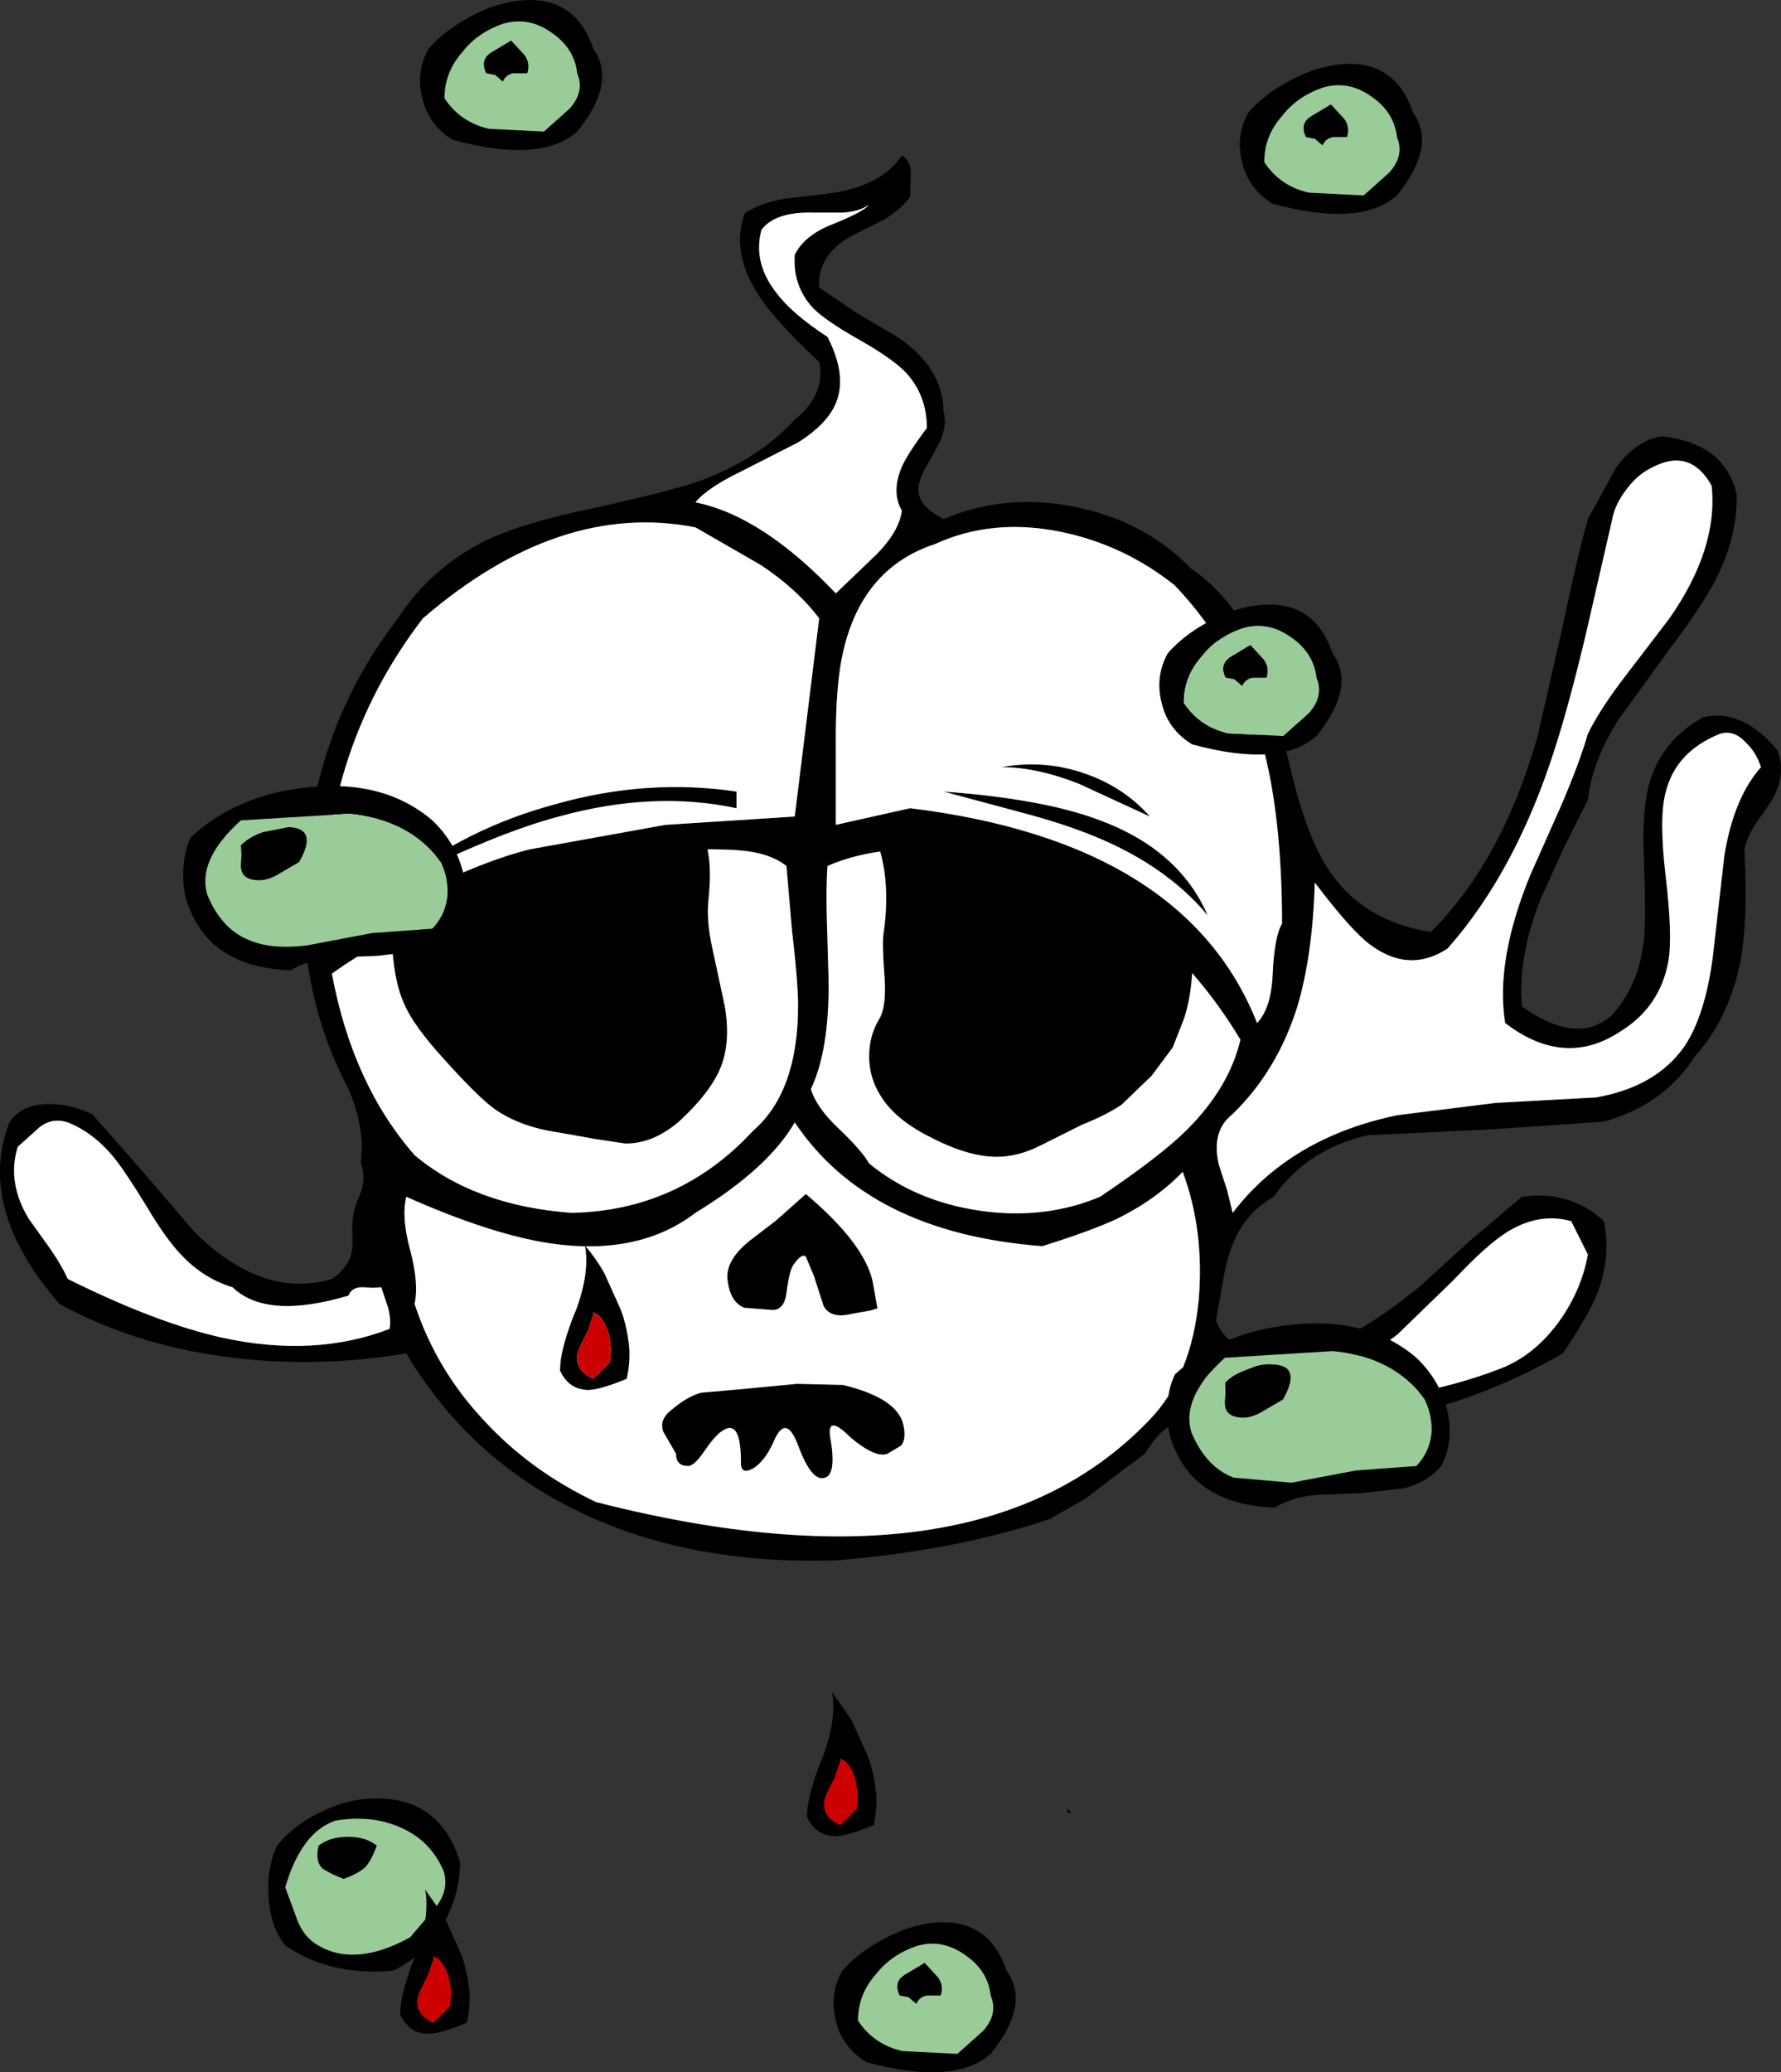
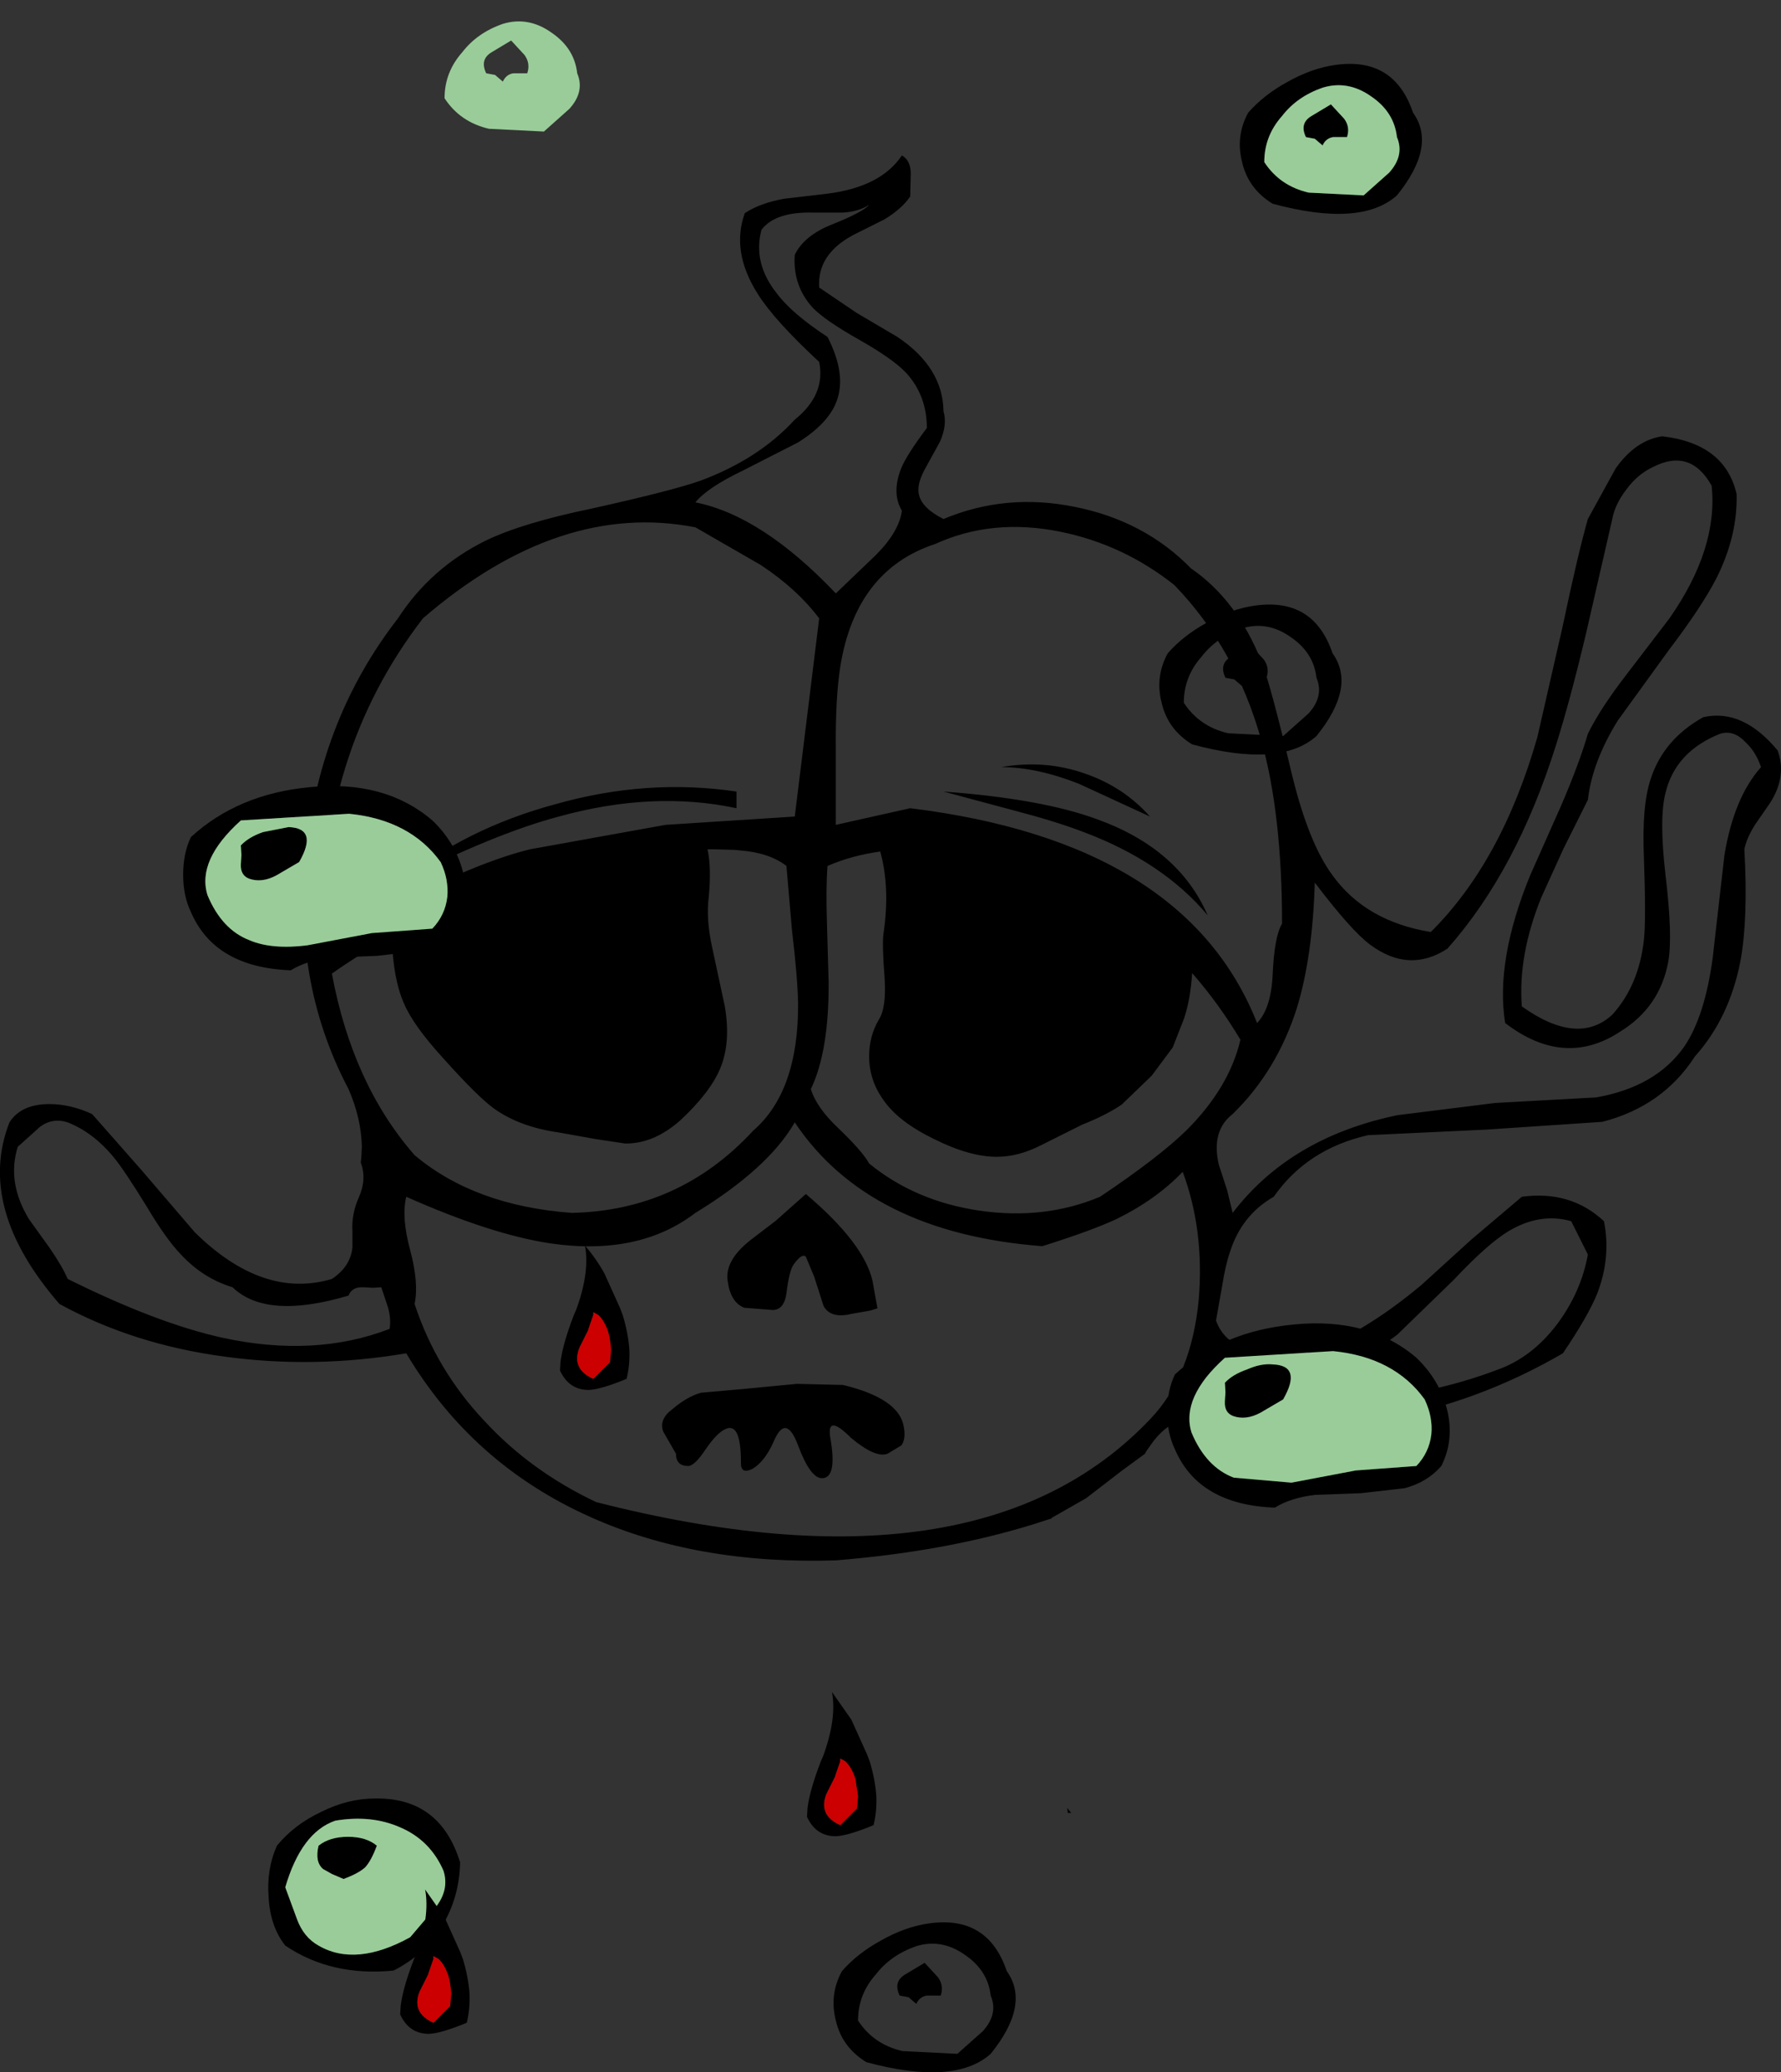
<svg xmlns="http://www.w3.org/2000/svg" height="186.65px" width="160.45px">
  <rect width="100%" height="100%" fill="#333333" stroke="none" />
  <g transform="matrix(1.0, 0.0, 0.0, 1.0, 73.55, 105.3)">
    <path d="M72.0 -63.1 Q73.8 -65.65 76.2 -66.0 81.85 -65.35 82.9 -60.8 83.0 -57.05 81.1 -53.25 79.8 -50.7 76.8 -46.75 L72.2 -40.4 Q69.9 -36.7 69.5 -33.25 L67.3 -28.85 65.3 -24.45 Q63.2 -19.25 63.55 -14.65 68.6 -11.05 71.7 -13.9 74.1 -16.55 74.55 -20.65 74.75 -22.4 74.55 -28.05 74.35 -32.7 75.15 -35.1 76.3 -38.7 79.9 -40.7 83.45 -41.5 86.6 -37.7 87.45 -35.35 85.9 -32.95 L84.55 -31.0 Q83.8 -29.8 83.6 -28.8 83.95 -22.6 83.25 -18.75 82.25 -13.6 79.15 -10.15 76.25 -5.65 70.8 -4.25 L60.35 -3.55 49.7 -3.05 Q44.2 -1.8 41.2 2.5 38.3 4.15 37.25 7.5 36.85 8.65 36.55 10.55 L36.0 13.65 Q36.75 15.75 39.3 16.4 L44.2 16.6 Q49.05 15.0 54.5 10.45 L58.95 6.4 63.55 2.5 Q67.95 1.9 70.95 4.7 71.6 7.95 70.35 11.2 69.55 13.2 67.25 16.6 59.6 21.05 51.0 22.6 42.0 24.25 33.0 22.55 31.25 23.15 30.05 24.95 L29.7 25.45 29.6 25.65 27.55 27.15 24.3 29.65 21.15 31.45 21.15 31.55 21.1 31.5 19.55 32.0 Q11.65 34.45 1.75 35.25 -10.75 35.65 -20.35 31.35 -31.0 26.6 -36.95 16.6 -45.25 18.0 -53.3 16.9 -61.55 15.8 -68.2 12.15 -75.7 3.5 -72.7 -4.2 -71.65 -5.85 -69.1 -5.85 -67.2 -5.85 -65.25 -4.95 L-60.8 0.1 -56.0 5.7 Q-49.85 11.75 -43.65 9.9 L-43.5 9.8 -43.3 9.65 Q-41.95 8.6 -41.8 7.05 L-41.8 6.15 -41.8 5.6 Q-41.9 4.05 -41.2 2.5 -40.5 0.9 -41.05 -0.6 L-41.0 -1.0 -40.95 -2.0 Q-41.0 -4.55 -42.15 -7.2 -47.35 -17.05 -45.9 -29.05 -44.6 -40.7 -37.7 -49.6 -34.75 -54.15 -29.8 -56.6 -26.5 -58.2 -20.2 -59.5 -13.0 -61.1 -10.45 -62.0 -5.2 -63.95 -1.95 -67.5 0.85 -69.75 0.25 -72.7 -3.8 -76.45 -5.3 -78.85 -7.7 -82.65 -6.45 -86.1 -5.1 -87.0 -2.9 -87.4 L0.95 -87.85 Q5.8 -88.45 7.7 -91.3 8.5 -90.85 8.5 -89.65 L8.45 -87.6 Q7.7 -86.5 6.15 -85.55 L3.35 -84.15 Q0.05 -82.4 0.25 -79.4 L3.65 -77.1 7.3 -74.95 Q11.4 -72.2 11.45 -68.25 11.8 -67.05 11.15 -65.55 L9.75 -63.0 Q9.0 -61.6 9.25 -60.7 9.55 -59.5 11.45 -58.55 17.05 -60.9 23.25 -59.65 29.55 -58.4 33.75 -54.1 37.9 -51.25 40.1 -45.7 40.9 -43.7 42.85 -35.5 44.35 -29.35 46.5 -26.45 49.5 -22.3 55.35 -21.35 61.75 -27.7 64.95 -38.9 L67.2 -48.75 Q68.6 -55.4 69.5 -58.55 L72.0 -63.1 M32.25 -52.6 Q27.65 -56.25 22.0 -57.4 15.85 -58.65 10.7 -56.3 3.55 -53.95 2.15 -45.25 1.7 -42.35 1.75 -37.8 L1.75 -31.0 8.45 -32.5 Q33.25 -29.45 39.7 -13.15 40.95 -14.45 41.1 -17.45 41.25 -20.95 41.95 -22.1 41.95 -31.9 40.1 -38.55 37.8 -46.85 32.25 -52.6 M4.75 -86.85 Q3.85 -86.25 2.4 -86.15 L-0.25 -86.15 Q-3.7 -86.25 -4.95 -84.6 -5.75 -81.6 -3.55 -78.85 -2.2 -77.05 1.0 -74.95 2.75 -71.55 1.8 -69.1 1.05 -67.15 -1.65 -65.45 L-6.75 -62.85 Q-9.85 -61.35 -10.9 -60.05 -4.9 -58.85 1.75 -51.85 L5.35 -55.3 Q7.45 -57.4 7.7 -59.3 6.75 -60.9 7.65 -63.15 8.15 -64.35 9.95 -66.75 9.95 -69.7 8.05 -71.75 6.85 -73.0 3.85 -74.7 0.75 -76.45 -0.35 -77.6 -2.15 -79.6 -1.95 -82.35 -1.1 -84.1 1.45 -85.1 4.2 -86.2 4.75 -86.85 M71.7 -58.55 L69.35 -48.3 Q67.9 -42.2 66.65 -38.25 63.1 -26.9 56.85 -19.85 53.4 -17.6 49.9 -20.2 48.2 -21.45 44.9 -25.8 44.7 -19.15 43.3 -14.55 41.5 -8.85 37.5 -4.95 35.55 -3.45 36.25 -0.4 L37.0 1.9 37.5 3.95 Q42.7 -2.85 52.35 -4.85 L61.15 -5.95 70.25 -6.45 Q75.65 -7.4 78.2 -11.05 80.05 -13.8 80.75 -19.05 L81.8 -28.25 Q82.65 -33.45 85.1 -36.2 84.65 -37.55 83.75 -38.4 82.65 -39.6 81.4 -39.2 77.4 -37.6 76.5 -33.9 75.9 -31.6 76.5 -26.45 77.15 -21.05 76.75 -18.7 76.0 -14.6 72.45 -12.4 67.4 -9.05 62.05 -13.15 61.15 -18.75 64.3 -26.45 L67.1 -32.75 Q68.75 -36.6 69.5 -39.2 70.6 -41.45 72.95 -44.5 L76.85 -49.6 Q81.25 -55.9 80.65 -61.55 78.75 -64.95 75.4 -63.25 74.0 -62.6 73.0 -61.25 71.95 -59.9 71.7 -58.55 M30.05 -31.75 L23.65 -34.7 Q19.85 -36.2 16.65 -36.2 20.6 -36.9 24.25 -35.6 27.7 -34.4 30.05 -31.75 M11.45 -34.0 Q20.3 -33.35 25.3 -31.5 32.65 -28.85 35.25 -22.85 31.2 -27.7 23.95 -30.4 21.45 -31.35 17.6 -32.35 L11.45 -34.0 M5.05 10.05 L5.5 12.55 4.85 12.75 3.15 13.05 Q1.3 13.5 0.65 12.35 L-0.2 9.7 -0.95 7.9 Q-1.3 7.55 -2.05 8.6 -2.45 9.15 -2.7 11.2 -2.9 12.65 -3.9 12.7 L-6.5 12.5 Q-7.75 12.0 -8.0 10.05 -8.25 8.25 -6.0 6.45 L-3.65 4.65 -0.95 2.25 Q4.25 6.65 5.05 10.05 M30.05 22.55 Q33.8 18.65 34.45 11.7 34.95 5.5 33.0 0.25 30.6 2.75 27.05 4.5 24.8 5.55 20.35 6.95 4.7 5.75 -1.95 -4.2 -4.35 -0.05 -10.9 3.95 -16.0 7.85 -23.95 6.7 -29.3 5.9 -36.95 2.5 -37.4 4.35 -36.6 7.3 -35.8 10.3 -36.2 12.15 -34.25 18.1 -29.9 22.7 -25.75 27.2 -19.85 30.0 14.6 38.8 30.05 22.55 M69.5 7.7 L68.0 4.7 Q65.2 3.9 62.35 5.6 60.45 6.75 57.4 10.0 L52.35 14.9 Q49.35 17.25 46.4 17.35 45.2 18.2 43.1 18.2 L39.35 17.8 36.15 17.95 Q34.75 18.45 34.5 20.35 L48.25 20.9 Q55.35 20.35 61.3 18.1 64.45 17.0 66.75 13.95 68.9 11.05 69.5 7.7 M5.75 -28.6 Q3.2 -28.25 1.0 -27.3 0.85 -25.3 0.95 -22.15 L1.1 -16.9 Q1.15 -10.65 -0.5 -7.2 0.0 -5.55 1.95 -3.7 4.15 -1.6 4.75 -0.5 8.9 2.9 14.7 3.75 20.55 4.6 25.55 2.5 30.85 -1.05 33.35 -3.5 37.2 -7.35 38.2 -11.65 36.25 -14.9 33.85 -17.65 33.7 -15.25 33.1 -13.5 L32.1 -10.95 30.2 -8.4 27.5 -5.8 Q26.1 -4.85 23.95 -4.0 L20.25 -2.15 Q18.2 -1.1 16.25 -1.1 13.8 -1.1 10.6 -2.7 7.4 -4.25 6.05 -6.2 4.75 -8.0 4.75 -10.15 4.75 -12.0 5.65 -13.5 6.3 -14.55 6.15 -17.1 5.9 -20.35 6.05 -21.25 6.65 -25.35 5.75 -28.6 M6.4 25.65 Q5.3 26.05 3.1 24.2 0.9 22.0 1.25 24.2 1.9 27.85 0.5 27.85 -0.55 27.85 -1.65 24.9 -2.75 21.95 -3.85 24.55 -4.65 26.35 -5.75 27.0 -6.85 27.55 -6.8 26.4 -6.8 22.7 -8.25 23.45 -9.0 23.8 -10.05 25.35 -11.0 26.75 -11.55 26.75 -12.65 26.75 -12.65 25.65 L-13.8 23.65 Q-14.2 22.55 -13.0 21.65 -11.65 20.5 -10.4 20.15 L-6.45 19.8 -1.75 19.35 2.4 19.45 Q7.35 20.65 7.85 23.1 8.1 24.3 7.65 24.9 L6.4 25.65 M22.6 57.55 L22.95 58.0 22.65 58.0 22.6 57.55 M-67.45 -4.2 Q-68.8 -4.65 -69.95 -3.8 L-71.95 -2.0 Q-72.95 1.2 -70.95 4.5 L-69.05 7.15 Q-67.95 8.75 -67.45 9.9 -59.4 13.9 -53.5 15.2 -45.2 17.0 -38.45 14.4 -38.3 13.5 -38.6 12.45 L-39.2 10.65 -39.95 10.7 -40.8 10.65 Q-41.85 10.6 -42.15 11.4 -49.55 13.6 -52.6 10.65 -55.25 9.85 -57.25 7.7 -58.6 6.3 -60.35 3.35 -62.35 0.1 -63.3 -1.05 -65.15 -3.3 -67.45 -4.2 M-5.0 -54.4 L-10.9 -57.8 Q-23.15 -60.2 -35.45 -49.6 -44.95 -37.25 -44.4 -20.6 L-35.3 -25.1 Q-29.85 -27.8 -25.8 -28.8 L-13.6 -31.0 -1.95 -31.75 0.25 -49.6 Q-1.75 -52.25 -5.0 -54.4 M-7.2 -32.5 Q-14.7 -34.1 -23.2 -31.75 -29.05 -30.2 -37.7 -25.8 -31.55 -30.7 -23.55 -32.85 -15.3 -35.2 -7.2 -34.0 L-7.2 -32.5 M-9.8 -28.8 L-9.8 -28.75 Q-9.45 -27.1 -9.7 -24.5 -9.95 -22.55 -9.4 -20.0 L-8.25 -14.65 Q-7.7 -11.4 -8.65 -9.1 -9.55 -6.9 -12.3 -4.35 -14.7 -2.25 -17.25 -2.3 L-19.9 -2.7 -23.25 -3.3 Q-26.75 -3.8 -29.05 -5.45 -30.5 -6.5 -33.55 -9.9 -36.3 -12.9 -37.15 -14.9 -38.15 -17.15 -38.25 -20.9 L-38.9 -20.6 Q-41.4 -19.2 -43.65 -17.6 -41.8 -7.65 -36.2 -1.25 -30.8 3.3 -22.05 3.95 -12.35 3.75 -5.7 -3.45 -1.6 -7.0 -1.65 -14.95 -1.7 -17.3 -2.2 -21.5 L-2.7 -27.3 Q-4.25 -28.5 -6.9 -28.7 L-7.45 -28.75 -9.25 -28.8 -9.8 -28.8" fill="#000000" fill-rule="evenodd" stroke="none" />
-     <path d="M71.7 -58.55 Q71.95 -59.9 73.0 -61.25 74.0 -62.6 75.4 -63.25 78.75 -64.95 80.65 -61.55 81.25 -55.9 76.85 -49.6 L72.95 -44.5 Q70.6 -41.45 69.5 -39.2 68.75 -36.6 67.1 -32.75 L64.3 -26.45 Q61.15 -18.75 62.05 -13.15 67.4 -9.05 72.45 -12.4 76.0 -14.6 76.75 -18.7 77.15 -21.05 76.5 -26.45 75.9 -31.6 76.5 -33.9 77.4 -37.6 81.4 -39.2 82.65 -39.6 83.75 -38.4 84.65 -37.55 85.1 -36.2 82.65 -33.45 81.8 -28.25 L80.75 -19.05 Q80.05 -13.8 78.2 -11.05 75.65 -7.4 70.25 -6.45 L61.15 -5.95 52.35 -4.85 Q42.7 -2.85 37.5 3.95 L37.0 1.9 36.25 -0.4 Q35.55 -3.45 37.5 -4.95 41.5 -8.85 43.3 -14.55 44.7 -19.15 44.9 -25.8 48.2 -21.45 49.9 -20.2 53.4 -17.6 56.85 -19.85 63.1 -26.9 66.65 -38.25 67.9 -42.2 69.35 -48.3 L71.7 -58.55 M4.75 -86.85 Q4.2 -86.2 1.45 -85.1 -1.1 -84.1 -1.95 -82.35 -2.15 -79.6 -0.35 -77.6 0.75 -76.45 3.85 -74.7 6.85 -73.0 8.05 -71.75 9.95 -69.7 9.95 -66.75 8.15 -64.35 7.65 -63.15 6.75 -60.9 7.7 -59.3 7.45 -57.4 5.35 -55.3 L1.75 -51.85 Q-4.9 -58.85 -10.9 -60.05 -9.85 -61.35 -6.75 -62.85 L-1.65 -65.45 Q1.05 -67.15 1.8 -69.1 2.75 -71.55 1.0 -74.95 -2.2 -77.05 -3.55 -78.85 -5.75 -81.6 -4.95 -84.6 -3.7 -86.25 -0.25 -86.15 L2.4 -86.15 Q3.85 -86.25 4.75 -86.85 M32.25 -52.6 Q37.8 -46.85 40.1 -38.55 41.95 -31.9 41.95 -22.1 41.25 -20.95 41.1 -17.45 40.95 -14.45 39.7 -13.15 33.25 -29.45 8.45 -32.5 L1.75 -31.0 1.75 -37.8 Q1.7 -42.35 2.15 -45.25 3.55 -53.95 10.7 -56.3 15.85 -58.65 22.0 -57.4 27.65 -56.25 32.25 -52.6 M11.45 -34.0 L17.6 -32.35 Q21.45 -31.35 23.95 -30.4 31.2 -27.7 35.25 -22.85 32.65 -28.85 25.3 -31.5 20.3 -33.35 11.45 -34.0 M30.05 -31.75 Q27.7 -34.4 24.25 -35.6 20.6 -36.9 16.65 -36.2 19.85 -36.2 23.65 -34.7 L30.05 -31.75 M5.75 -28.6 Q6.65 -25.35 6.05 -21.25 5.9 -20.35 6.15 -17.1 6.3 -14.55 5.65 -13.5 4.75 -12.0 4.75 -10.15 4.75 -8.0 6.05 -6.2 7.4 -4.25 10.6 -2.7 13.8 -1.1 16.25 -1.1 18.2 -1.1 20.25 -2.15 L23.95 -4.0 Q26.1 -4.85 27.5 -5.8 L30.2 -8.4 32.1 -10.95 33.1 -13.5 Q33.7 -15.25 33.85 -17.65 36.25 -14.9 38.2 -11.65 37.2 -7.35 33.35 -3.5 30.85 -1.05 25.55 2.5 20.55 4.6 14.7 3.75 8.9 2.9 4.75 -0.5 4.15 -1.6 1.95 -3.7 0.0 -5.55 -0.5 -7.2 1.15 -10.65 1.1 -16.9 L0.95 -22.15 Q0.85 -25.3 1.0 -27.3 3.2 -28.25 5.75 -28.6 M69.5 7.7 Q68.9 11.05 66.75 13.95 64.45 17.0 61.3 18.1 55.35 20.35 48.25 20.9 L34.5 20.35 Q34.75 18.45 36.15 17.95 L39.35 17.8 43.1 18.2 Q45.2 18.2 46.4 17.35 49.35 17.25 52.35 14.9 L57.4 10.0 Q60.45 6.75 62.35 5.6 65.2 3.9 68.0 4.7 L69.5 7.7 M30.05 22.55 Q14.6 38.8 -19.85 30.0 -25.75 27.2 -29.9 22.7 -34.25 18.1 -36.2 12.15 -35.8 10.3 -36.6 7.3 -37.4 4.35 -36.95 2.5 -29.3 5.9 -23.95 6.7 -16.0 7.85 -10.9 3.95 -4.35 -0.05 -1.95 -4.2 4.7 5.75 20.35 6.95 24.8 5.55 27.05 4.5 30.6 2.75 33.0 0.25 34.95 5.5 34.45 11.7 33.8 18.65 30.05 22.55 M5.05 10.05 Q4.25 6.65 -0.95 2.25 L-3.65 4.65 -6.0 6.45 Q-8.25 8.25 -8.0 10.05 -7.75 12.0 -6.5 12.5 L-3.9 12.7 Q-2.9 12.65 -2.7 11.2 -2.45 9.15 -2.05 8.6 -1.3 7.55 -0.95 7.9 L-0.2 9.7 0.65 12.35 Q1.3 13.5 3.15 13.05 L4.85 12.75 5.5 12.55 5.05 10.05 M6.4 25.65 L7.65 24.9 Q8.1 24.3 7.85 23.1 7.35 20.65 2.4 19.45 L-1.75 19.35 -6.45 19.8 -10.4 20.15 Q-11.65 20.5 -13.0 21.65 -14.2 22.55 -13.8 23.65 L-12.65 25.65 Q-12.65 26.75 -11.55 26.75 -11.0 26.75 -10.05 25.35 -9.0 23.8 -8.25 23.45 -6.8 22.7 -6.8 26.4 -6.85 27.55 -5.75 27.0 -4.65 26.35 -3.85 24.55 -2.75 21.95 -1.65 24.9 -0.55 27.85 0.5 27.85 1.9 27.85 1.25 24.2 0.9 22.0 3.1 24.2 5.3 26.05 6.4 25.65 M-5.0 -54.4 Q-1.75 -52.25 0.25 -49.6 L-1.95 -31.75 -13.6 -31.0 -25.8 -28.8 Q-29.85 -27.8 -35.3 -25.1 L-44.4 -20.6 Q-44.95 -37.25 -35.45 -49.6 -23.15 -60.2 -10.9 -57.8 L-5.0 -54.4 M-67.45 -4.2 Q-65.15 -3.3 -63.3 -1.05 -62.35 0.1 -60.35 3.35 -58.6 6.3 -57.25 7.7 -55.25 9.85 -52.6 10.65 -49.55 13.6 -42.15 11.4 -41.85 10.6 -40.8 10.65 L-39.95 10.7 -39.2 10.65 -38.6 12.45 Q-38.3 13.5 -38.45 14.4 -45.2 17.0 -53.5 15.2 -59.4 13.9 -67.45 9.9 -67.95 8.75 -69.05 7.15 L-70.95 4.5 Q-72.95 1.2 -71.95 -2.0 L-69.95 -3.8 Q-68.8 -4.65 -67.45 -4.2 M-7.2 -32.5 L-7.2 -34.0 Q-15.3 -35.2 -23.55 -32.85 -31.55 -30.7 -37.7 -25.8 -29.05 -30.2 -23.2 -31.75 -14.7 -34.1 -7.2 -32.5 M-9.8 -28.8 L-9.25 -28.8 -7.45 -28.75 -6.9 -28.7 Q-4.25 -28.5 -2.7 -27.3 L-2.2 -21.5 Q-1.7 -17.3 -1.65 -14.95 -1.6 -7.0 -5.7 -3.45 -12.35 3.75 -22.05 3.95 -30.8 3.3 -36.2 -1.25 -41.8 -7.65 -43.65 -17.6 -41.4 -19.2 -38.9 -20.6 L-38.25 -20.9 Q-38.15 -17.15 -37.15 -14.9 -36.3 -12.9 -33.55 -9.9 -30.5 -6.5 -29.05 -5.45 -26.75 -3.8 -23.25 -3.3 L-19.9 -2.7 -17.25 -2.3 Q-14.7 -2.25 -12.3 -4.35 -9.55 -6.9 -8.65 -9.1 -7.7 -11.4 -8.25 -14.65 L-9.4 -20.0 Q-9.95 -22.55 -9.7 -24.5 -9.45 -27.1 -9.8 -28.75 L-9.8 -28.8" fill="#ffffff" fill-rule="evenodd" stroke="none" />
    <path d="M42.05 -39.0 L44.35 -41.05 Q45.75 -42.6 45.05 -44.25 44.8 -46.5 42.75 -47.9 40.65 -49.4 38.35 -48.7 36.05 -47.9 34.7 -46.15 33.1 -44.35 33.1 -42.0 34.5 -39.85 37.1 -39.25 L42.05 -39.0 M45.05 -39.0 Q41.8 -36.1 33.85 -38.25 31.65 -39.6 31.1 -42.0 30.5 -44.35 31.65 -46.45 33.05 -48.05 35.15 -49.2 37.35 -50.45 39.5 -50.75 44.8 -51.5 46.5 -46.45 48.65 -43.45 45.05 -39.0 M40.3 -45.9 Q40.85 -45.15 40.55 -44.25 L39.3 -44.25 Q38.65 -44.15 38.35 -43.5 L37.65 -44.1 36.85 -44.25 Q36.25 -45.5 37.35 -46.15 L39.1 -47.2 40.3 -45.9" fill="#000000" fill-rule="evenodd" stroke="none" />
-     <path d="M42.05 -39.0 L37.1 -39.25 Q34.5 -39.85 33.1 -42.0 33.1 -44.35 34.7 -46.15 36.05 -47.9 38.35 -48.7 40.65 -49.4 42.75 -47.9 44.8 -46.5 45.05 -44.25 45.75 -42.6 44.35 -41.05 L42.05 -39.0 M40.3 -45.9 L39.1 -47.2 37.35 -46.15 Q36.25 -45.5 36.85 -44.25 L37.65 -44.1 38.35 -43.5 Q38.65 -44.15 39.3 -44.25 L40.55 -44.25 Q40.85 -45.15 40.3 -45.9" fill="#99cc99" fill-rule="evenodd" stroke="none" />
    <path d="M-37.5 59.3 Q-40.1 58.15 -43.35 58.7 -46.4 59.75 -47.85 64.7 L-46.8 67.55 Q-46.2 69.2 -44.85 69.95 -41.5 71.9 -36.6 69.2 L-34.3 66.5 Q-33.05 64.9 -33.6 63.2 -34.8 60.45 -37.5 59.3 M-44.6 57.9 Q-42.2 56.7 -39.75 56.7 -33.9 56.6 -32.1 62.45 -32.15 65.55 -33.7 68.15 -35.3 70.8 -38.1 72.2 -43.7 72.75 -47.85 69.95 -49.2 68.25 -49.35 65.6 -49.55 63.05 -48.6 60.95 -47.05 59.05 -44.6 57.9 M-39.6 60.95 Q-40.1 62.3 -40.65 62.9 -41.25 63.45 -42.6 63.95 L-43.65 63.5 -44.45 63.05 Q-45.2 62.4 -44.85 60.95 -43.85 60.15 -42.2 60.15 -40.55 60.15 -39.6 60.95" fill="#000000" fill-rule="evenodd" stroke="none" />
    <path d="M-37.5 59.3 Q-34.8 60.45 -33.6 63.2 -33.05 64.9 -34.3 66.5 L-36.6 69.2 Q-41.5 71.9 -44.85 69.95 -46.2 69.2 -46.8 67.55 L-47.85 64.7 Q-46.4 59.75 -43.35 58.7 -40.1 58.15 -37.5 59.3 M-39.6 60.95 Q-40.55 60.15 -42.2 60.15 -43.85 60.15 -44.85 60.95 -45.2 62.4 -44.45 63.05 L-43.65 63.5 -42.6 63.95 Q-41.25 63.45 -40.65 62.9 -40.1 62.3 -39.6 60.95" fill="#99cc99" fill-rule="evenodd" stroke="none" />
    <path d="M-19.1 9.4 L-17.7 12.5 -17.45 13.15 Q-16.95 14.8 -16.85 16.3 -16.8 17.7 -17.1 18.9 -19.4 19.85 -20.5 19.9 -22.25 19.9 -23.05 18.25 L-23.1 18.15 -23.05 17.35 Q-22.85 15.75 -21.85 13.15 L-21.65 12.7 Q-20.4 9.3 -20.85 6.9 -19.85 8.05 -19.1 9.4 M-19.65 13.15 L-20.1 12.9 -20.1 13.15 -20.55 14.45 -20.55 14.5 -21.35 16.1 Q-22.1 18.0 -20.1 18.9 L-18.6 17.4 -18.5 16.3 Q-18.55 15.45 -18.75 14.7 -19.1 13.65 -19.65 13.15" fill="#000000" fill-rule="evenodd" stroke="none" />
    <path d="M-19.65 13.15 Q-19.1 13.65 -18.75 14.7 -18.55 15.45 -18.5 16.3 L-18.6 17.4 -20.1 18.9 Q-22.1 18.0 -21.35 16.1 L-20.55 14.5 -20.55 14.45 -20.1 13.15 -20.1 12.9 -19.65 13.15" fill="#cc0000" fill-rule="evenodd" stroke="none" />
-     <path d="M-21.55 -93.45 Q-24.8 -90.55 -32.75 -92.7 -34.95 -94.05 -35.5 -96.45 -36.1 -98.8 -34.95 -100.9 -33.55 -102.5 -31.45 -103.65 -29.25 -104.9 -27.1 -105.2 -21.8 -105.95 -20.1 -100.9 -17.95 -97.9 -21.55 -93.45 M-24.55 -93.45 L-22.25 -95.5 Q-20.85 -97.05 -21.55 -98.7 -21.8 -100.95 -23.85 -102.35 -25.95 -103.85 -28.25 -103.15 -30.55 -102.35 -31.9 -100.6 -33.5 -98.8 -33.5 -96.45 -32.1 -94.3 -29.5 -93.7 L-24.55 -93.45 M-26.3 -100.35 Q-25.75 -99.6 -26.05 -98.7 L-27.3 -98.7 Q-27.95 -98.6 -28.25 -97.95 L-28.95 -98.55 -29.75 -98.7 Q-30.35 -99.95 -29.25 -100.6 L-27.5 -101.65 -26.3 -100.35" fill="#000000" fill-rule="evenodd" stroke="none" />
    <path d="M-24.55 -93.45 L-29.5 -93.7 Q-32.1 -94.3 -33.5 -96.45 -33.5 -98.8 -31.9 -100.6 -30.55 -102.35 -28.25 -103.15 -25.95 -103.85 -23.85 -102.35 -21.8 -100.95 -21.55 -98.7 -20.85 -97.05 -22.25 -95.5 L-24.55 -93.45 M-26.3 -100.35 L-27.5 -101.65 -29.25 -100.6 Q-30.35 -99.95 -29.75 -98.7 L-28.95 -98.55 -28.25 -97.95 Q-27.95 -98.6 -27.3 -98.7 L-26.05 -98.7 Q-25.75 -99.6 -26.3 -100.35" fill="#99cc99" fill-rule="evenodd" stroke="none" />
    <path d="M-36.05 70.7 Q-34.8 67.3 -35.25 64.9 L-33.5 67.4 -32.1 70.5 -31.85 71.15 Q-31.35 72.8 -31.25 74.3 -31.2 75.7 -31.5 76.9 -33.8 77.85 -34.9 77.9 -36.65 77.9 -37.45 76.25 L-37.5 76.15 -37.45 75.35 Q-37.25 73.75 -36.25 71.15 L-36.05 70.7 M-34.5 70.9 L-34.5 71.15 -34.95 72.45 -34.95 72.5 -35.75 74.1 Q-36.5 76.0 -34.5 76.9 L-33.0 75.4 -32.9 74.3 Q-32.95 73.45 -33.15 72.7 -33.5 71.65 -34.05 71.15 L-34.5 70.9" fill="#000000" fill-rule="evenodd" stroke="none" />
    <path d="M-34.5 70.9 L-34.05 71.15 Q-33.5 71.65 -33.15 72.7 -32.95 73.45 -32.9 74.3 L-33.0 75.4 -34.5 76.9 Q-36.5 76.0 -35.75 74.1 L-34.95 72.5 -34.95 72.45 -34.5 71.15 -34.5 70.9" fill="#cc0000" fill-rule="evenodd" stroke="none" />
    <path d="M52.3 -87.7 Q49.05 -84.8 41.1 -86.95 38.9 -88.3 38.35 -90.7 37.75 -93.05 38.9 -95.15 40.3 -96.75 42.4 -97.9 44.6 -99.15 46.75 -99.45 52.05 -100.2 53.75 -95.15 55.9 -92.15 52.3 -87.7 M49.3 -87.7 L51.6 -89.75 Q53.0 -91.3 52.3 -92.95 52.05 -95.2 50.0 -96.6 47.9 -98.1 45.6 -97.4 43.3 -96.6 41.95 -94.85 40.35 -93.05 40.35 -90.7 41.75 -88.55 44.35 -87.95 L49.3 -87.7 M47.55 -94.6 Q48.1 -93.85 47.8 -92.95 L46.55 -92.95 Q45.9 -92.85 45.6 -92.2 L44.9 -92.8 44.1 -92.95 Q43.5 -94.2 44.6 -94.85 L46.35 -95.9 47.55 -94.6" fill="#000000" fill-rule="evenodd" stroke="none" />
    <path d="M49.3 -87.7 L44.35 -87.95 Q41.75 -88.55 40.35 -90.7 40.35 -93.05 41.95 -94.85 43.3 -96.6 45.6 -97.4 47.9 -98.1 50.0 -96.6 52.05 -95.2 52.3 -92.95 53.0 -91.3 51.6 -89.75 L49.3 -87.7 M47.55 -94.6 L46.35 -95.9 44.6 -94.85 Q43.5 -94.2 44.1 -92.95 L44.9 -92.8 45.6 -92.2 Q45.9 -92.85 46.55 -92.95 L47.8 -92.95 Q48.1 -93.85 47.55 -94.6" fill="#99cc99" fill-rule="evenodd" stroke="none" />
    <path d="M-31.85 -26.8 Q-31.15 -24.05 -32.35 -21.65 -33.6 -20.2 -35.65 -19.65 L-39.6 -19.2 -43.7 -19.05 Q-45.9 -18.8 -47.35 -17.9 -54.2 -18.15 -56.35 -23.15 -57.05 -24.6 -57.05 -26.5 -57.05 -28.45 -56.35 -29.9 -52.1 -33.8 -45.6 -34.4 -38.85 -35.05 -34.6 -31.4 -32.55 -29.45 -31.85 -26.8 M-33.25 -24.5 Q-33.1 -26.05 -33.85 -27.65 -36.6 -31.45 -42.1 -32.0 L-51.85 -31.4 Q-55.85 -27.8 -54.85 -24.65 -53.55 -21.55 -51.05 -20.6 -49.05 -19.75 -45.85 -20.15 L-40.05 -21.25 -34.6 -21.65 Q-33.45 -22.85 -33.25 -24.5 M-51.8 -28.3 L-51.85 -29.15 Q-51.15 -29.9 -49.85 -30.35 L-47.55 -30.8 Q-44.85 -30.7 -46.6 -27.65 L-48.65 -26.45 Q-49.95 -25.75 -51.1 -26.15 -51.9 -26.45 -51.85 -27.45 L-51.8 -28.3" fill="#000000" fill-rule="evenodd" stroke="none" />
    <path d="M-33.25 -24.5 Q-33.45 -22.85 -34.6 -21.65 L-40.05 -21.25 -45.85 -20.15 Q-49.05 -19.75 -51.05 -20.6 -53.55 -21.55 -54.85 -24.65 -55.85 -27.8 -51.85 -31.4 L-42.1 -32.0 Q-36.6 -31.45 -33.85 -27.65 -33.1 -26.05 -33.25 -24.5 M-51.8 -28.3 L-51.85 -27.45 Q-51.9 -26.45 -51.1 -26.15 -49.95 -25.75 -48.65 -26.45 L-46.6 -27.65 Q-44.85 -30.7 -47.55 -30.8 L-49.85 -30.35 Q-51.15 -29.9 -51.85 -29.15 L-51.8 -28.3" fill="#99cc99" fill-rule="evenodd" stroke="none" />
    <path d="M2.15 53.1 L2.15 53.35 1.7 54.65 1.7 54.7 0.9 56.3 Q0.15 58.2 2.15 59.1 L3.65 57.6 3.75 56.5 3.5 54.9 Q3.15 53.85 2.6 53.35 L2.15 53.1 M0.6 52.9 Q1.85 49.5 1.4 47.1 L3.15 49.6 4.55 52.7 4.8 53.35 Q5.3 55.0 5.4 56.5 5.45 57.9 5.15 59.1 2.85 60.05 1.75 60.1 0.0 60.1 -0.8 58.45 L-0.85 58.35 -0.8 57.55 Q-0.6 55.95 0.4 53.35 L0.6 52.9" fill="#000000" fill-rule="evenodd" stroke="none" />
    <path d="M2.15 53.1 L2.6 53.35 Q3.15 53.85 3.5 54.9 L3.75 56.5 3.65 57.6 2.15 59.1 Q0.15 58.2 0.9 56.3 L1.7 54.7 1.7 54.65 2.15 53.35 2.15 53.1" fill="#cc0000" fill-rule="evenodd" stroke="none" />
    <path d="M12.7 79.7 L15.0 77.65 Q16.4 76.1 15.7 74.45 15.45 72.2 13.4 70.8 11.3 69.3 9.0 70.0 6.7 70.8 5.35 72.55 3.75 74.35 3.75 76.7 5.15 78.85 7.75 79.45 L12.7 79.7 M15.7 79.7 Q12.45 82.6 4.5 80.45 2.3 79.1 1.75 76.7 1.15 74.35 2.3 72.25 3.7 70.65 5.8 69.5 8.0 68.25 10.15 67.95 15.45 67.2 17.15 72.25 19.3 75.25 15.7 79.7 M10.95 72.8 Q11.5 73.55 11.2 74.45 L9.95 74.45 Q9.3 74.55 9.0 75.2 L8.3 74.6 7.5 74.45 Q6.9 73.2 8.0 72.55 L9.75 71.5 10.95 72.8" fill="#000000" fill-rule="evenodd" stroke="none" />
-     <path d="M12.7 79.7 L7.75 79.45 Q5.15 78.85 3.75 76.7 3.75 74.35 5.35 72.55 6.7 70.8 9.0 70.0 11.3 69.3 13.4 70.8 15.45 72.2 15.7 74.45 16.4 76.1 15.0 77.65 L12.7 79.7 M10.95 72.8 L9.75 71.5 8.0 72.55 Q6.9 73.2 7.5 74.45 L8.3 74.6 9.0 75.2 Q9.3 74.55 9.95 74.45 L11.2 74.45 Q11.5 73.55 10.95 72.8" fill="#99cc99" fill-rule="evenodd" stroke="none" />
    <path d="M55.4 23.9 Q55.55 22.35 54.8 20.75 52.05 16.95 46.55 16.4 L36.8 17.0 Q32.8 20.6 33.8 23.75 35.1 26.85 37.6 27.8 L42.8 28.25 48.6 27.15 54.05 26.75 Q55.2 25.55 55.4 23.9 M56.8 21.6 Q57.5 24.35 56.3 26.75 55.05 28.2 53.0 28.75 L49.05 29.2 44.95 29.35 Q42.75 29.6 41.3 30.5 34.45 30.25 32.3 25.25 31.6 23.8 31.6 21.9 31.6 19.95 32.3 18.5 36.55 14.6 43.05 14.0 49.8 13.35 54.05 17.0 56.1 18.95 56.8 21.6 M36.85 20.1 L36.8 19.25 Q37.5 18.5 38.8 18.05 40.05 17.5 41.1 17.6 43.8 17.7 42.05 20.75 L40.0 21.95 Q38.7 22.65 37.55 22.25 36.75 21.95 36.8 20.95 L36.85 20.1" fill="#000000" fill-rule="evenodd" stroke="none" />
    <path d="M55.4 23.9 Q55.2 25.55 54.05 26.75 L48.6 27.15 42.8 28.25 37.6 27.8 Q35.1 26.85 33.8 23.75 32.8 20.6 36.8 17.0 L46.55 16.4 Q52.05 16.95 54.8 20.75 55.55 22.35 55.4 23.9 M36.85 20.1 L36.8 20.95 Q36.75 21.95 37.55 22.25 38.7 22.65 40.0 21.95 L42.05 20.75 Q43.8 17.7 41.1 17.6 40.05 17.5 38.8 18.05 37.5 18.5 36.8 19.25 L36.85 20.1" fill="#99cc99" fill-rule="evenodd" stroke="none" />
  </g>
</svg>